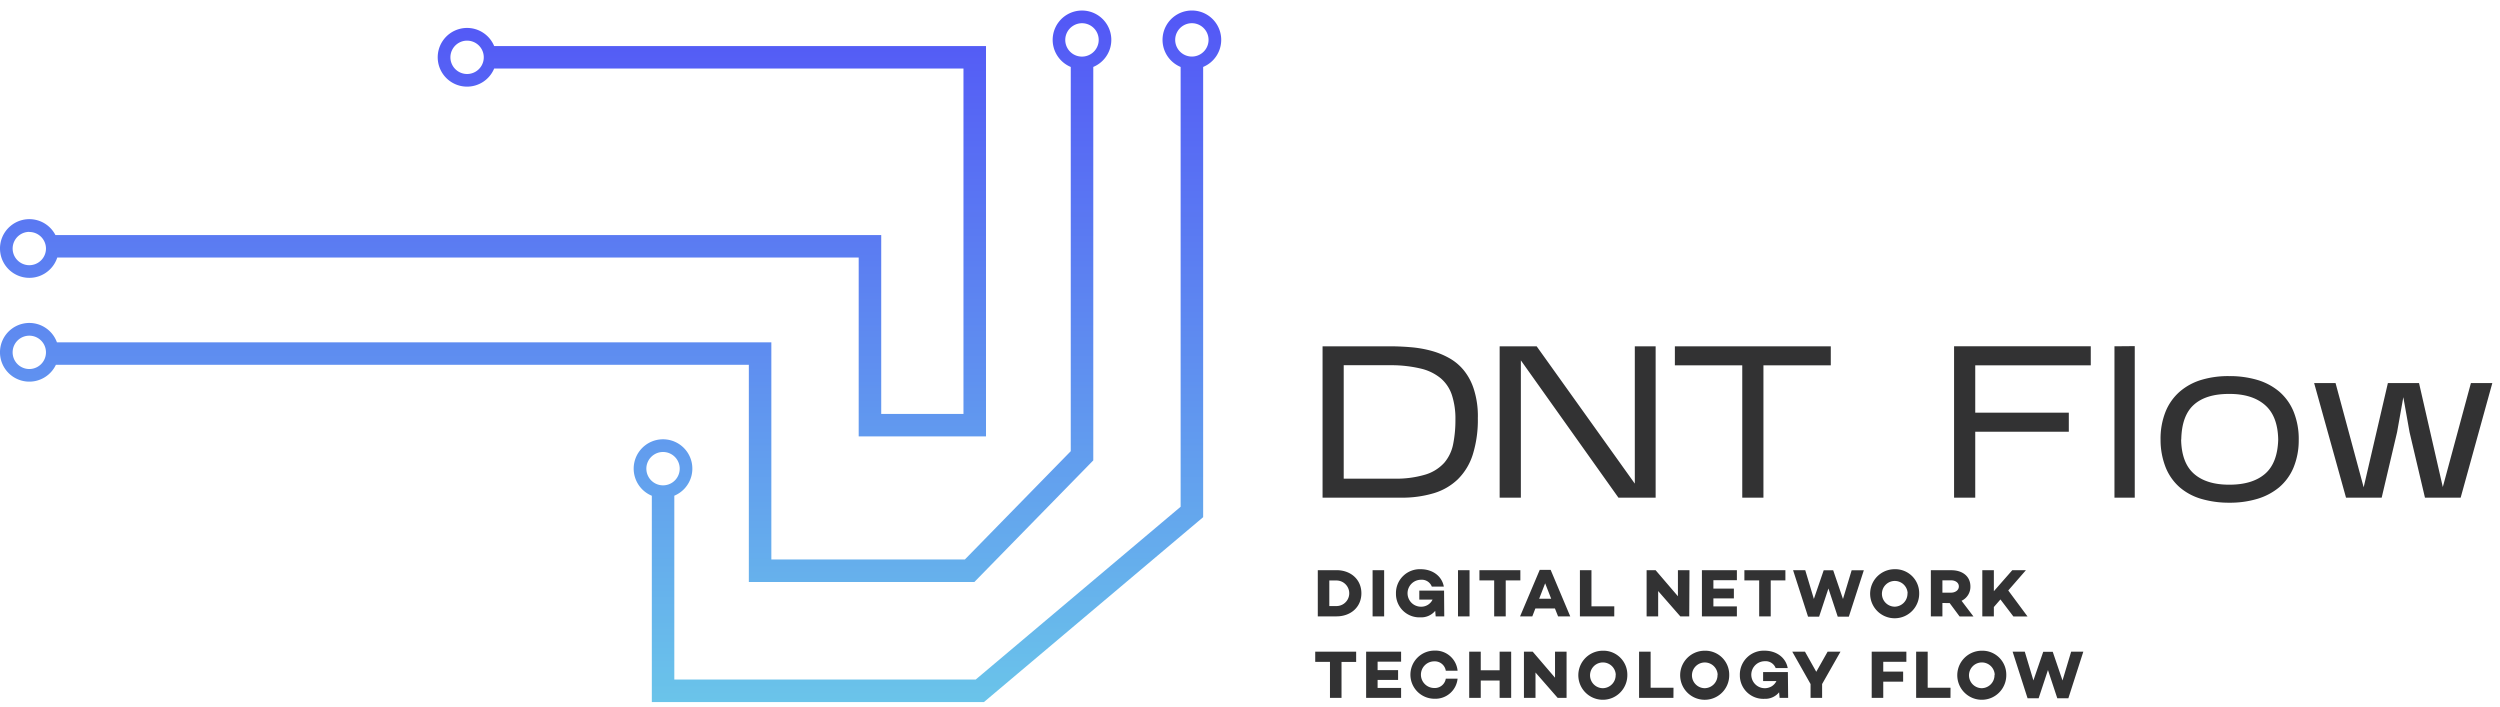
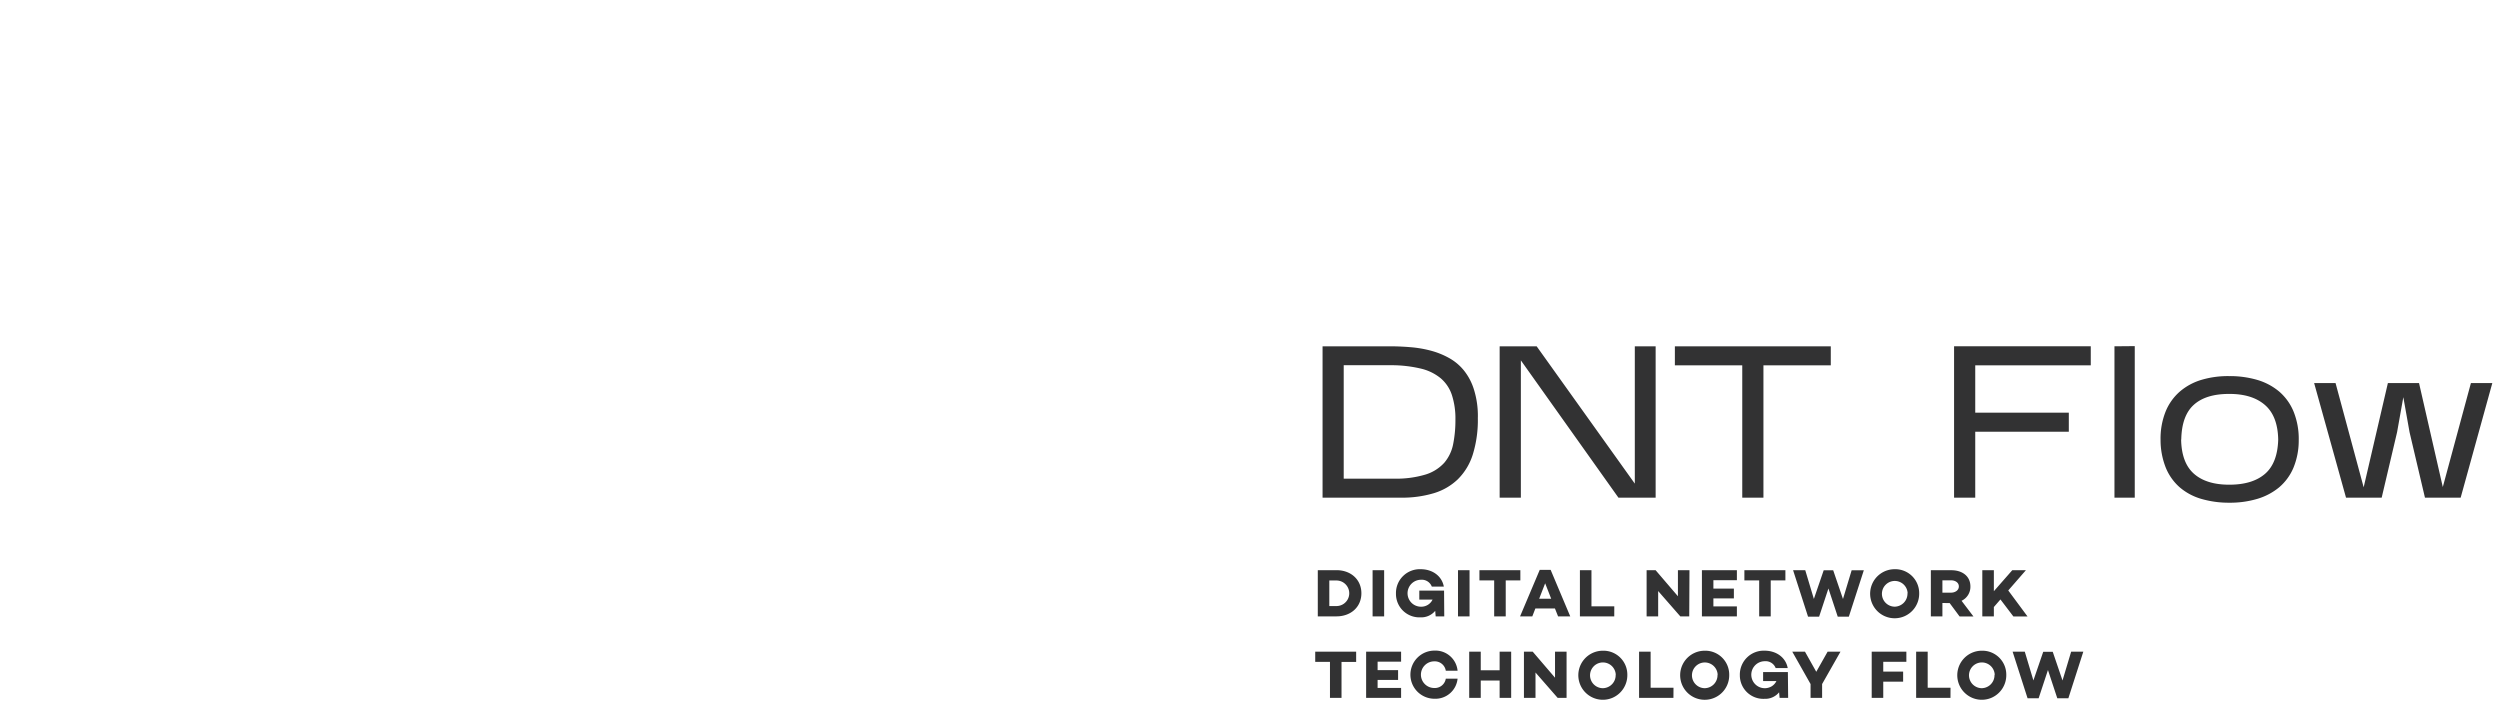
<svg xmlns="http://www.w3.org/2000/svg" width="237" height="67" viewBox="0 0 237 67" fill="none">
  <path d="M140.099 39.615a11.033 11.033 0 01-.482 3.486 5.698 5.698 0 01-1.417 2.337 5.62 5.62 0 01-2.285 1.32 10.417 10.417 0 01-3.096.42h-7.44V32.83h6.385c.643 0 1.293.029 1.957.084a10.85 10.85 0 011.917.328 7.44 7.44 0 011.734.698c.543.3 1.022.703 1.412 1.186.431.542.754 1.162.953 1.825a8.37 8.37 0 01.365 2.573l-.003.091zm-12.715 5.76h4.745a9.624 9.624 0 003.016-.39 3.972 3.972 0 001.774-1.117 3.875 3.875 0 00.84-1.763c.15-.766.222-1.545.215-2.325a7.203 7.203 0 00-.329-2.314 3.538 3.538 0 00-1.062-1.603 4.616 4.616 0 00-1.887-.92 12.021 12.021 0 00-2.819-.32h-4.493v10.753zm16.794-11.213V47.18h-2.011V32.83h3.508l9.305 13.017V32.83h1.975v14.349h-3.526l-9.251-13.017zm22.996.471v12.546h-2.008V34.633h-6.388V32.83h14.781v1.803h-6.385zm20.079 6.293v6.253h-2.007v-14.35h12.959v1.804h-10.952v4.49h8.871v1.803h-8.871zm15.122-8.114v14.367h-1.924v-14.35l1.924-.017zm15.545 8.913a6.765 6.765 0 01-.5 2.614 4.962 4.962 0 01-1.355 1.858 5.88 5.88 0 01-2.07 1.095 9.037 9.037 0 01-2.654.365 9.27 9.27 0 01-2.665-.365 5.491 5.491 0 01-2.04-1.095 4.968 4.968 0 01-1.322-1.866 7.112 7.112 0 01-.493-2.642 6.898 6.898 0 01.471-2.654 5.017 5.017 0 011.325-1.887 5.59 5.59 0 012.048-1.128 8.795 8.795 0 012.654-.365 9.224 9.224 0 012.687.365 5.758 5.758 0 012.081 1.117 5.017 5.017 0 011.351 1.898c.338.856.502 1.77.482 2.69zm-11.149-.058c.027 1.474.433 2.557 1.219 3.248.786.692 1.903 1.036 3.351 1.034 1.461 0 2.587-.342 3.381-1.026.793-.684 1.211-1.77 1.252-3.256-.029-1.49-.453-2.584-1.27-3.285-.818-.701-1.952-1.047-3.403-1.037-1.46 0-2.571.346-3.333 1.037-.762.69-1.156 1.786-1.183 3.285h-.014zm20.472-.694l-1.46 6.206h-3.38l-3.023-10.863h2.03l2.665 9.88 2.296-9.88h2.953l2.253 9.855 2.665-9.855h2.029l-3.001 10.863h-3.384l-1.46-6.206-.591-3.321-.592 3.321zM126.694 54.052c1.373 0 2.366.894 2.366 2.19 0 1.296-.993 2.19-2.366 2.19h-1.767v-4.38h1.767zm0 3.402a1.21 1.21 0 00.857-2.069 1.21 1.21 0 00-.857-.355h-.675v2.424h.675zm4.523.982h-1.095v-4.38h1.095v4.38zm5.699 0h-.814l-.044-.529a1.711 1.711 0 01-1.387.617 2.219 2.219 0 01-2.333-2.234 2.251 2.251 0 01.667-1.675 2.258 2.258 0 011.68-.654c1.07 0 1.997.606 2.19 1.65h-1.139a1.014 1.014 0 00-1.025-.65 1.28 1.28 0 00-.904 2.181c.24.24.565.374.904.374a1.187 1.187 0 001.095-.671h-1.256v-.858h2.347l.019 2.45zm2.397 0h-1.095v-4.38h1.095v4.38zm3.43-3.413v3.413h-1.095v-3.413h-1.398v-.971h3.88v.971h-1.387zm2.811 2.657l-.292.756h-1.161l1.865-4.41h1.037l1.858 4.41h-1.153l-.3-.755h-1.854zm.927-2.383l-.566 1.46h1.136l-.57-1.46zm6.551 3.139h-3.256v-4.38h1.095v3.424h2.165l-.004.956zm7.108 0h-.843l-2.103-2.405v2.405h-1.095v-4.38h.854l2.114 2.468v-2.468h1.095l-.022 4.38zm2.29-2.639h1.942v.93h-1.942v.76h2.227v.95h-3.315v-4.381h3.315V55h-2.227v.796zm5.435-.774v3.413h-1.095v-3.413h-1.402v-.971h3.888v.971h-1.391zm7.404 3.439h-1.051l-.883-2.676-.884 2.676h-1.048l-1.42-4.41h1.154l.818 2.727.931-2.716h.901l.928 2.72.821-2.72h1.154l-1.421 4.399zm6.67-2.22a2.33 2.33 0 01-1.404 2.18 2.328 2.328 0 01-2.549-.475 2.332 2.332 0 01-.526-2.538 2.323 2.323 0 012.15-1.448 2.267 2.267 0 012.329 2.281zm-1.095 0a1.219 1.219 0 10-1.22 1.27 1.232 1.232 0 001.205-1.27h.015zm3.296.924v1.27h-1.095v-4.38h1.924c1.095 0 1.825.591 1.825 1.54a1.46 1.46 0 01-.839 1.358l1.128 1.486h-1.314l-.942-1.27-.687-.004zm.807-.982c.416 0 .752-.23.752-.591 0-.362-.336-.58-.752-.58h-.807v1.171h.807zm4.071 1.362v.89h-1.095v-4.38h1.095v1.99l1.745-1.99h1.292l-1.672 1.92 1.826 2.464h-1.34l-1.227-1.613-.624.719zm-61.842 5.208v3.406h-1.095v-3.413h-1.398v-.968h3.88v.971l-1.387.004zm3.421.774h1.942v.93h-1.942v.76h2.227v.942h-3.315v-4.38h3.315v.945h-2.227v.803zm6.465.807h1.117a2.112 2.112 0 01-2.19 1.906 2.28 2.28 0 01-2.282-2.282 2.282 2.282 0 012.282-2.282 2.11 2.11 0 012.19 1.91h-1.117a1.054 1.054 0 00-1.095-.891 1.263 1.263 0 000 2.526 1.05 1.05 0 001.095-.887zm6.197 1.825h-1.095v-1.646h-1.789v1.646h-1.095v-4.38h1.095v1.759h1.789v-1.76h1.095v4.381zm5.252 0h-.844l-2.102-2.406v2.406h-1.096v-4.38h.833l2.114 2.467V61.78h1.095v4.381zm5.76-2.19a2.333 2.333 0 01-1.405 2.18 2.325 2.325 0 11-.921-4.462 2.265 2.265 0 012.326 2.282zm-1.096 0a1.22 1.22 0 10-1.219 1.27 1.236 1.236 0 001.129-.792c.058-.152.085-.315.079-.478h.011zm5.466 2.19h-3.257v-4.38h1.095v3.42h2.169l-.007.96zm5.289-2.19a2.323 2.323 0 01-2.75 2.33 2.323 2.323 0 01-1.852-1.814 2.324 2.324 0 012.273-2.798 2.267 2.267 0 012.329 2.282zm-1.095 0a1.219 1.219 0 10-1.219 1.27 1.229 1.229 0 001.204-1.27h.015zm6.681 2.19h-.81l-.048-.53a1.694 1.694 0 01-1.387.618 2.222 2.222 0 01-2.333-2.235 2.266 2.266 0 012.348-2.329c1.069 0 1.996.607 2.19 1.65h-1.143a1.014 1.014 0 00-1.026-.65 1.279 1.279 0 10.646 2.38c.194-.119.35-.29.45-.496h-1.26v-.857h2.348l.025 2.45zm3.22-1.314v1.314h-1.095v-1.314l-1.734-3.067h1.205l1.07 1.906 1.076-1.906h1.22l-1.742 3.067zm5.796-1.176h1.884v.95h-1.884v1.54h-1.095v-4.38h3.286v.96h-2.191v.93zm6.374 2.49h-3.256v-4.38h1.095v3.42h2.165l-.004.96zm5.29-2.19a2.333 2.333 0 01-1.405 2.18 2.325 2.325 0 11-.921-4.462 2.265 2.265 0 012.326 2.282zm-1.096 0a1.22 1.22 0 10-1.219 1.27 1.232 1.232 0 001.198-1.27h.021zm6.981 2.223h-1.051l-.884-2.676-.883 2.676h-1.051l-1.417-4.414h1.154l.817 2.727.931-2.716h.902l.927 2.72.818-2.73h1.154l-1.417 4.413z" fill="#323233" />
-   <path fill-rule="evenodd" clip-rule="evenodd" d="M101.508 6.347a2.78 2.78 0 112.135-.002v37.3L92.37 55.173H70.99V34.586H5.297a2.785 2.785 0 01-4.06 1.127 2.782 2.782 0 114.16-3.26h67.727v20.584h18.348l10.036-10.264V6.347zm.191-3.88a1.578 1.578 0 011.993.197 1.579 1.579 0 01-.511 2.578 1.58 1.58 0 01-1.482-2.776zM44.281 8.213a2.782 2.782 0 112.566-3.848h46.626V41.37H81.404V24.416H5.428a2.782 2.782 0 11-.173-2.132H83.54V39.24h7.797V6.496h-44.49a2.78 2.78 0 01-2.566 1.717zm0-4.36a1.58 1.58 0 100 3.162 1.58 1.58 0 000-3.161zm17.512 62.7H93.28l20.779-17.525V6.346a2.778 2.778 0 001.712-2.568 2.78 2.78 0 00-3.324-2.728 2.782 2.782 0 00-.523 5.298V48.04L92.499 64.418H63.925V46.993a2.784 2.784 0 001.243-4.112 2.782 2.782 0 10-3.375 4.117v19.556zM1.903 22.246a1.58 1.58 0 01.879-.264v.01a1.58 1.58 0 011.577 1.57 1.58 1.58 0 11-2.456-1.316zm.879 9.577a1.58 1.58 0 10-.008 3.16 1.58 1.58 0 00.008-3.16zM112.989 2.2a1.58 1.58 0 10.001 3.162 1.58 1.58 0 00-.001-3.162zm-51.01 40.914a1.58 1.58 0 111.753 2.632 1.58 1.58 0 01-1.752-2.632z" fill="url(#paint0_linear_974_2785)" />
  <defs>
    <linearGradient id="paint0_linear_974_2785" x1="57.886" y1=".997" x2="57.886" y2="66.554" gradientUnits="userSpaceOnUse">
      <stop stop-color="#5357F6" />
      <stop offset="1" stop-color="#6AC4EA" />
    </linearGradient>
  </defs>
</svg>